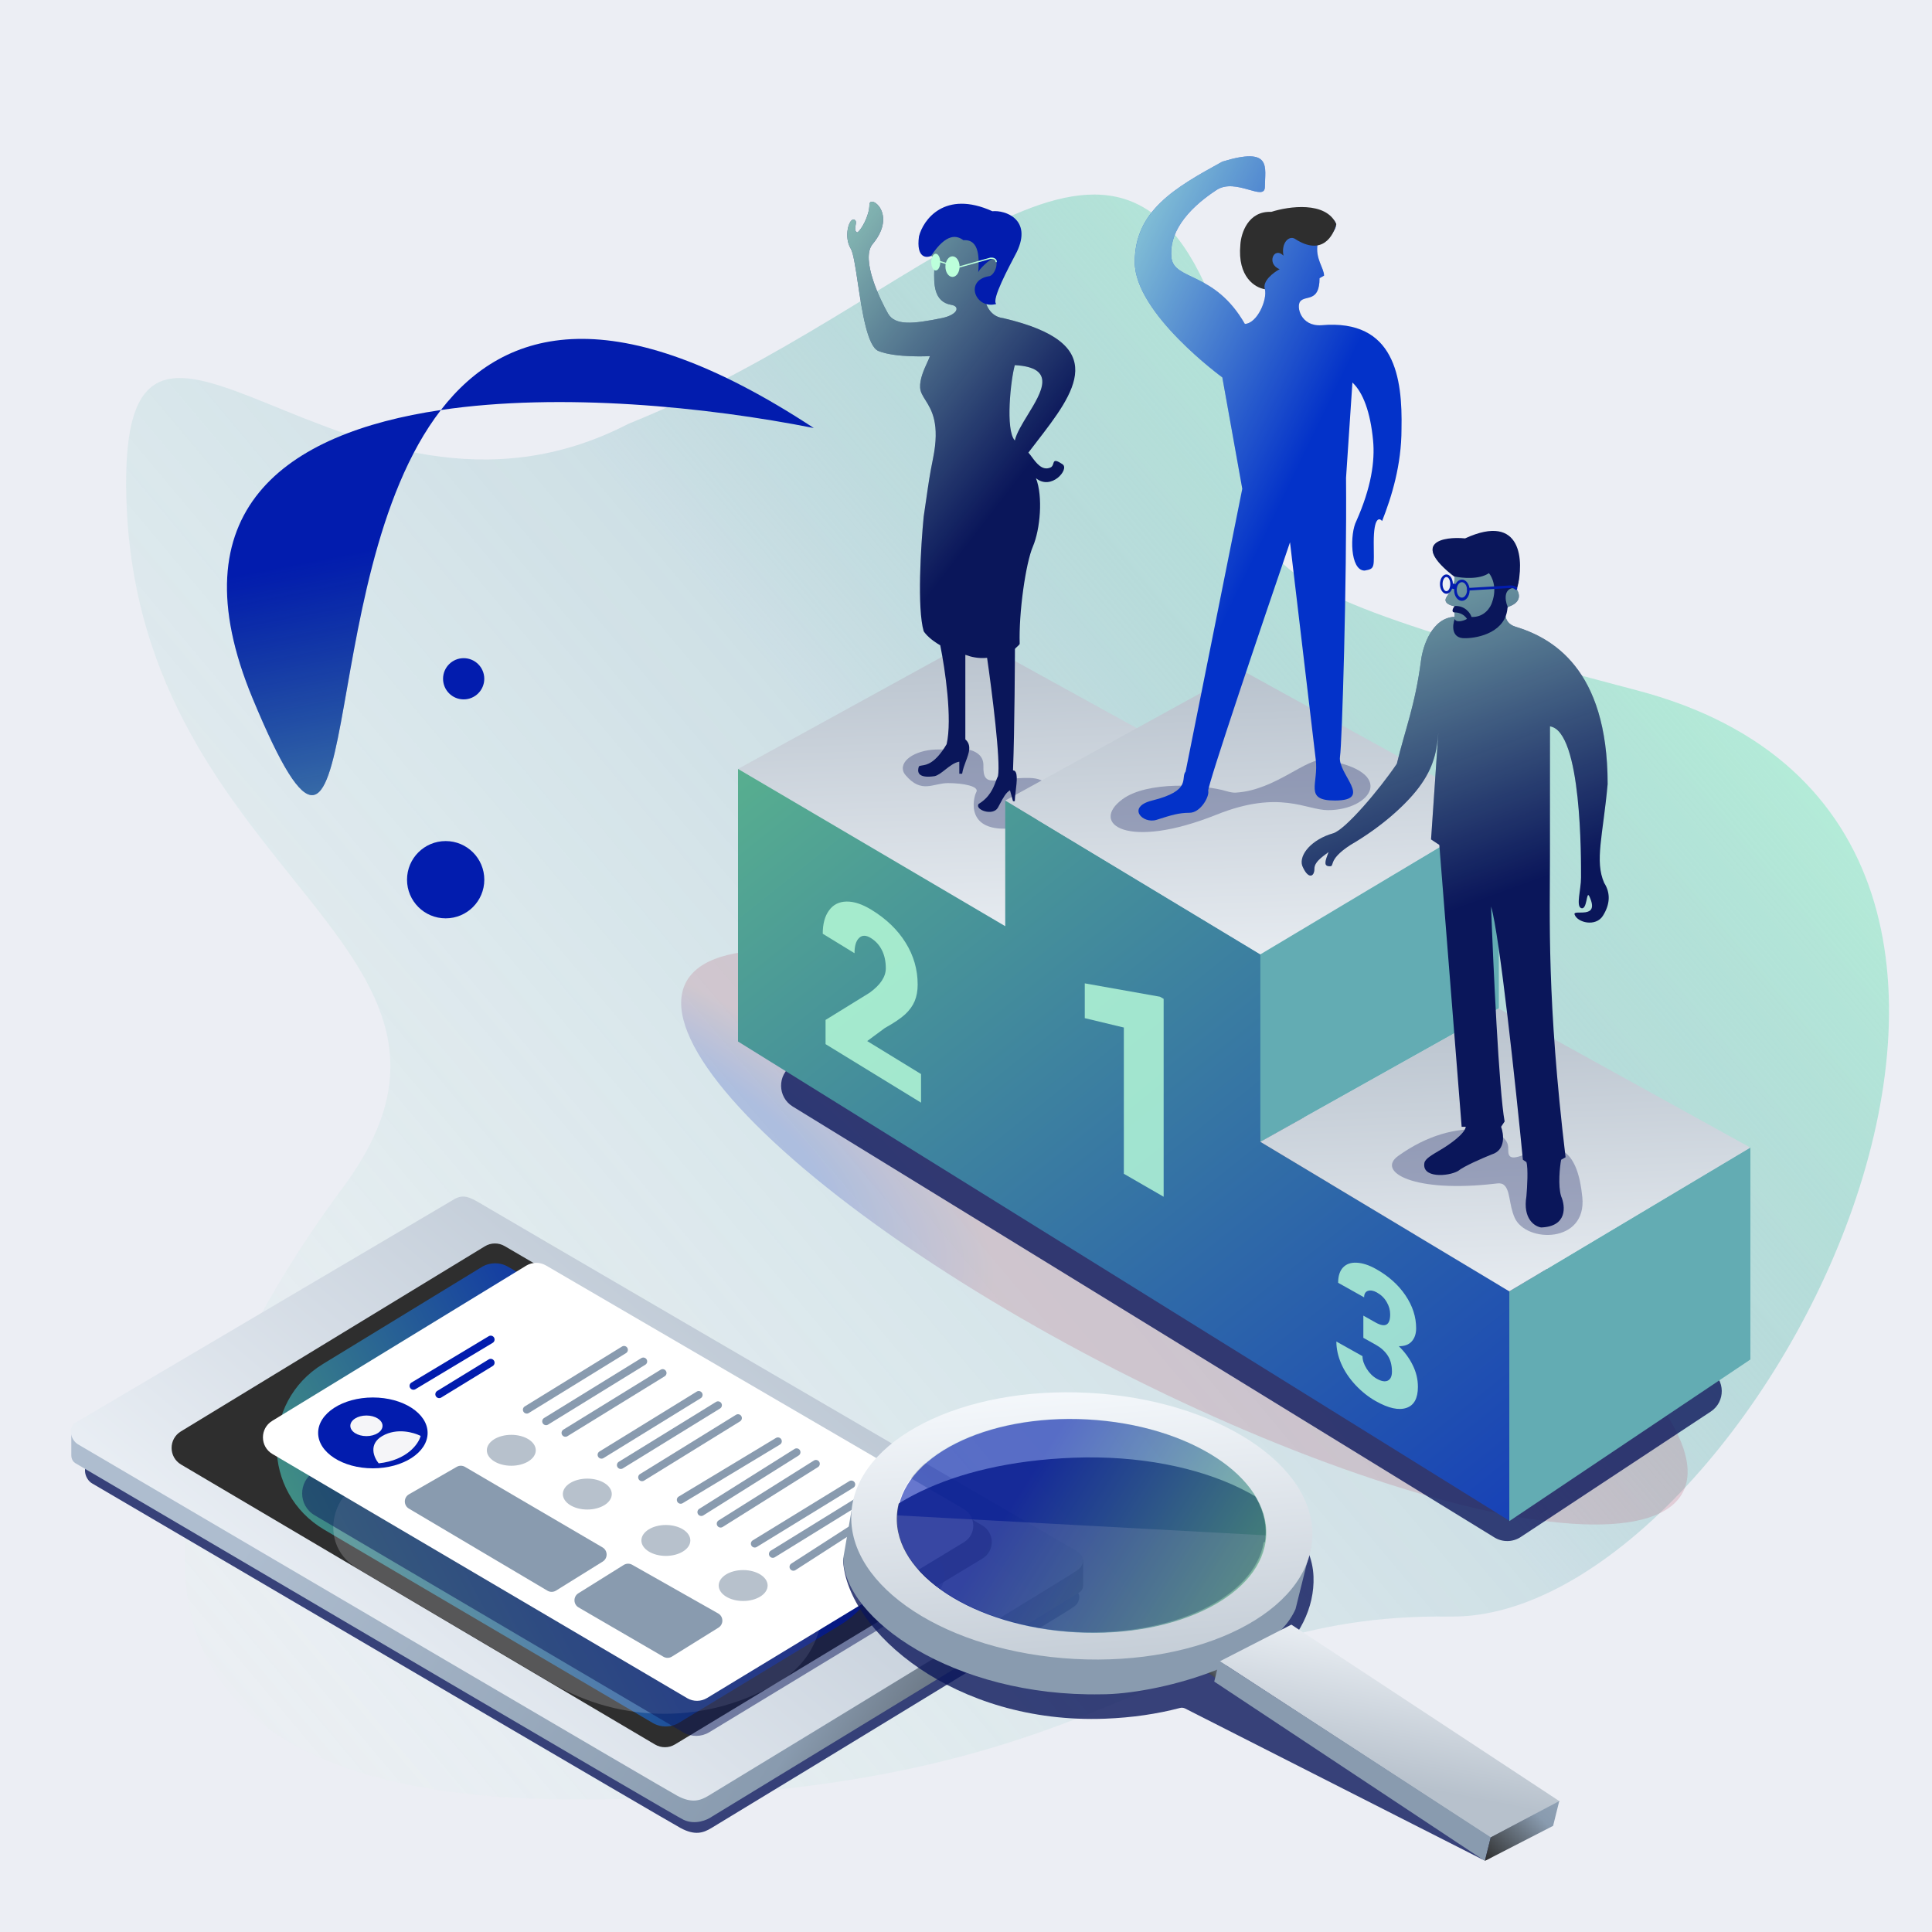
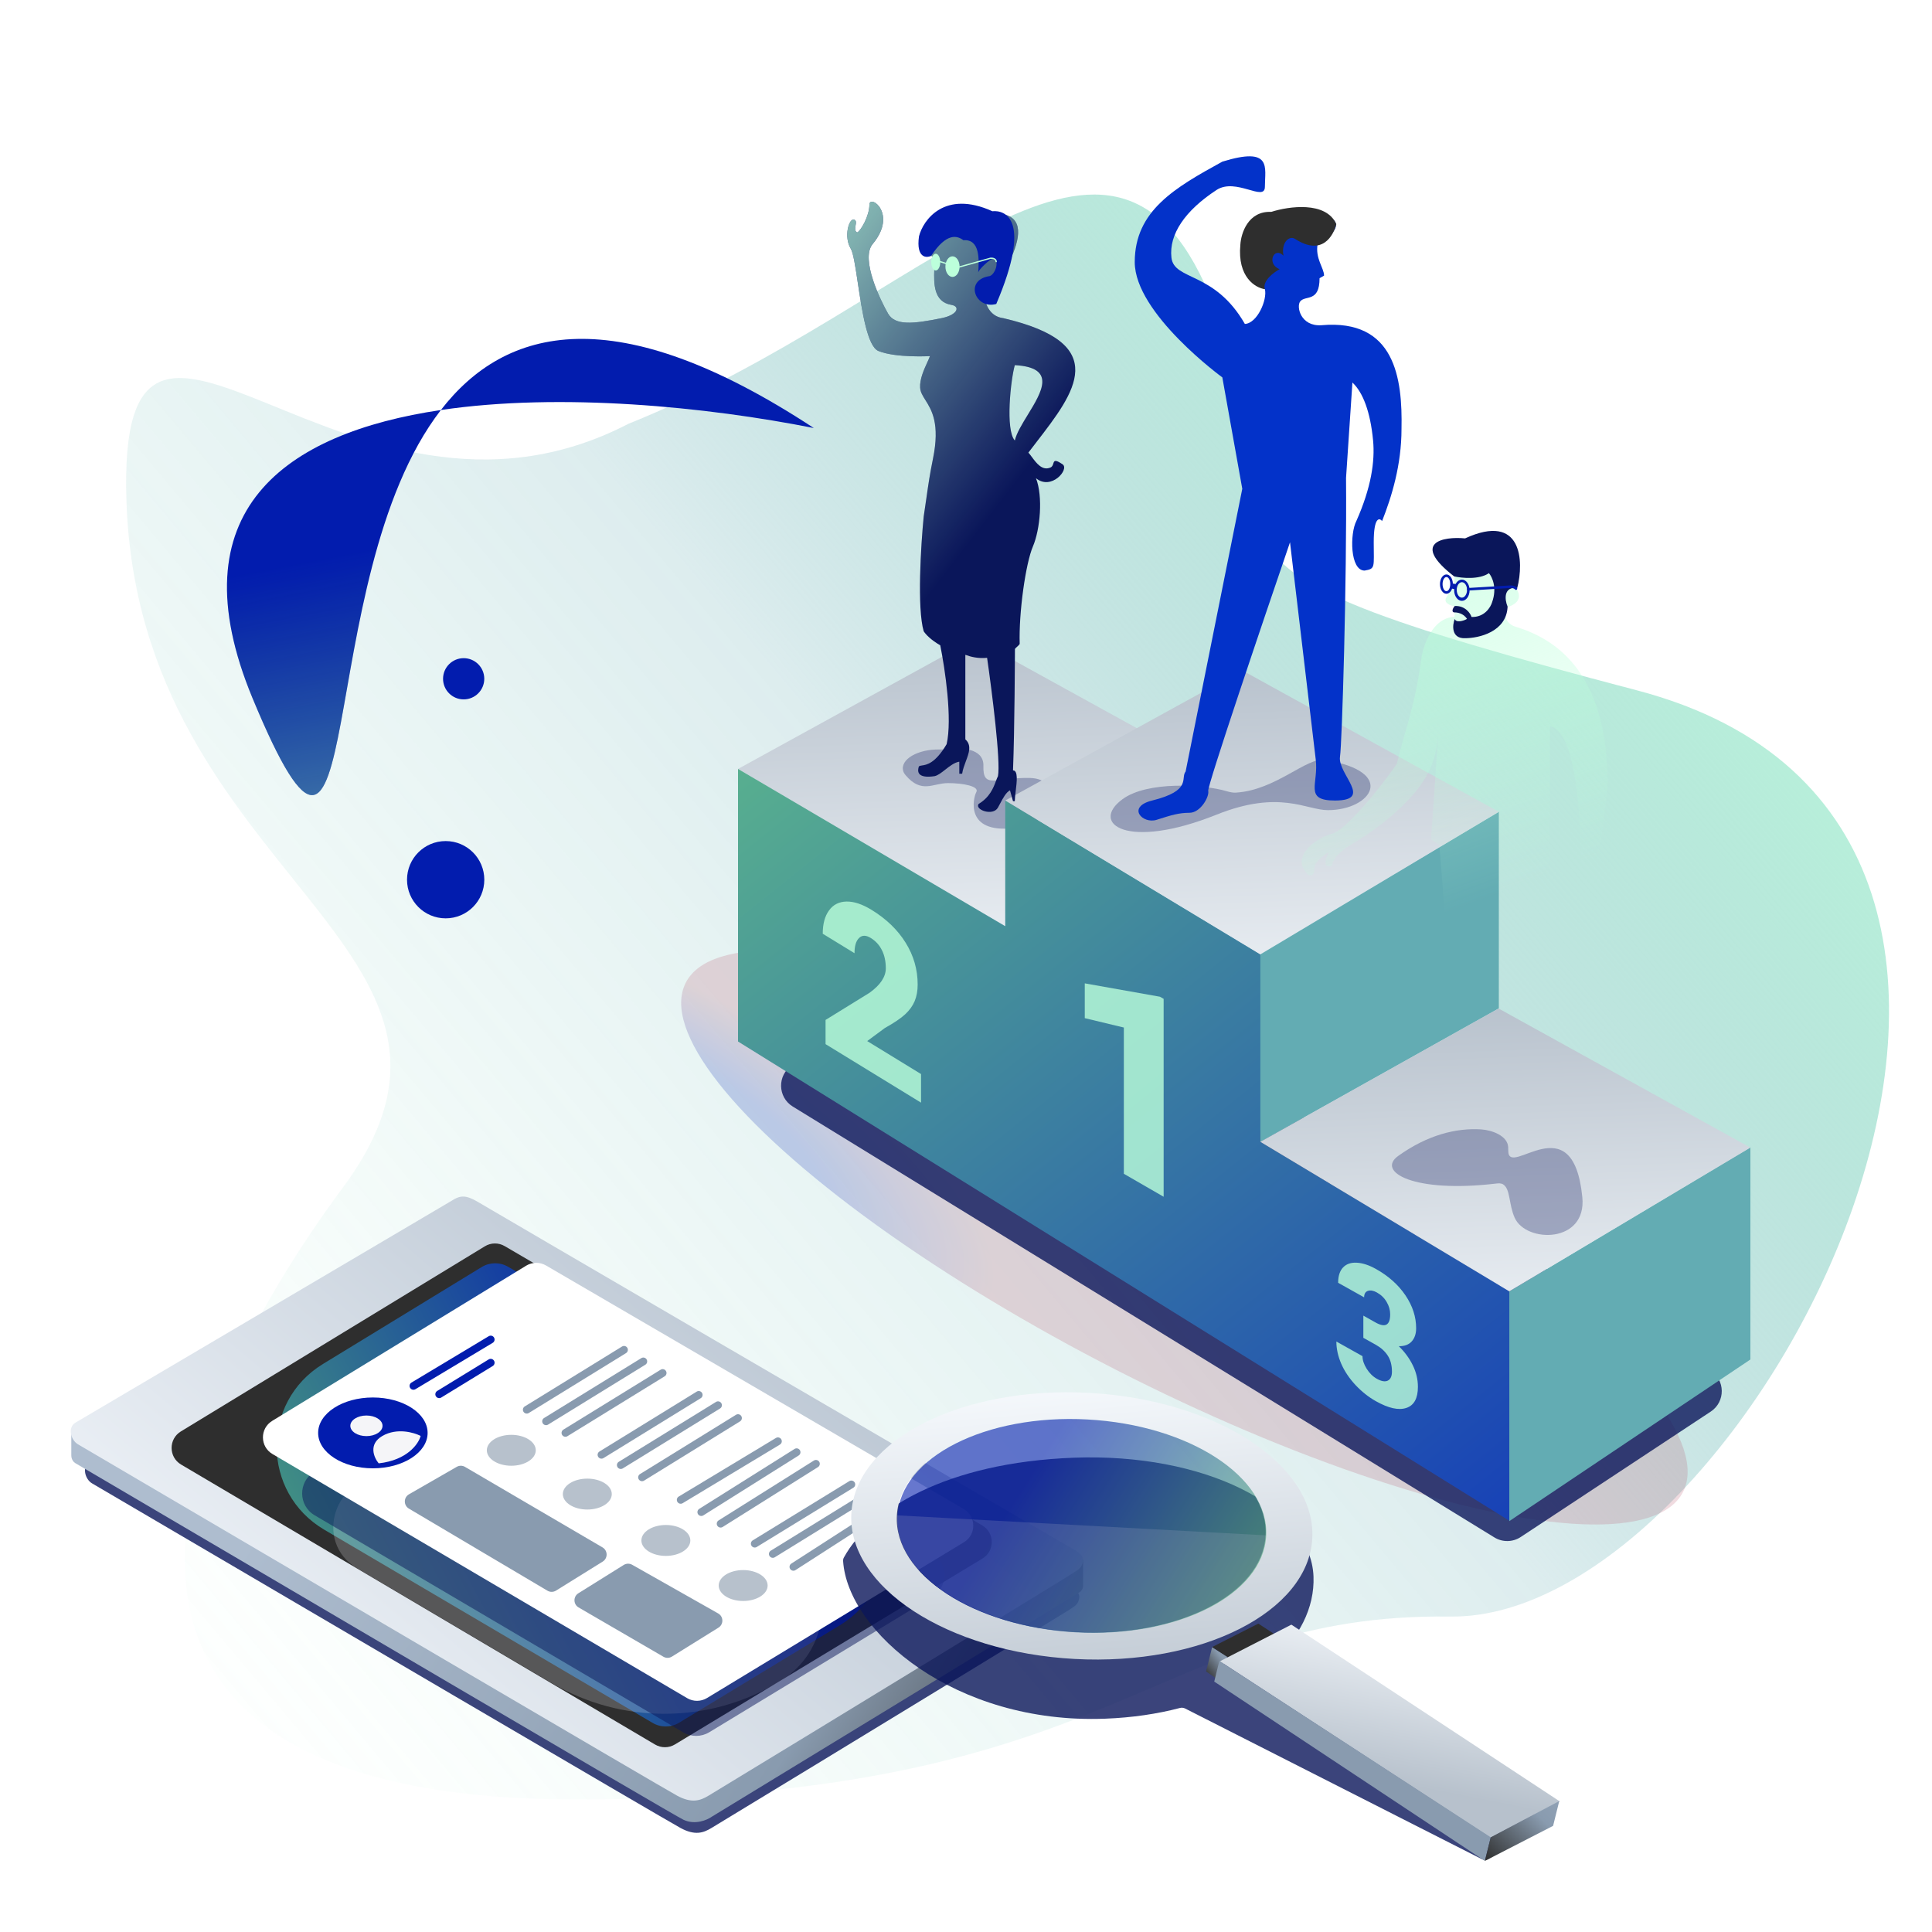
<svg xmlns="http://www.w3.org/2000/svg" width="120" height="120" viewBox="0 0 120 120" fill="none">
  <g clip-path="url(#clip0)">
-     <rect width="120" height="120" fill="#ECEEF4" />
    <path d="M7.853 31.087C7.245 12.271 21.453 35.44 39.04 26.32C57.68 18.84 69.2 2.96 75.4 19C81.6 35.04 69.08 34.32 101.68 42.88C134.28 51.44 108.733 100.647 90.093 100.407C71.453 100.167 69.933 111.767 35.773 111.767C1.613 111.767 10.173 88.767 21.293 73.767C32.413 58.767 8.613 54.607 7.853 31.087Z" fill="url(#paint0_linear)" />
    <g opacity="0.2" filter="url(#filter0_f)">
      <ellipse rx="34.76" ry="9.255" transform="matrix(-0.891 -0.455 -0.455 0.891 73.565 76.854)" fill="url(#paint1_radial)" />
    </g>
    <path opacity="0.8" d="M106.258 87.676L94.454 95.467C93.961 95.792 93.323 95.802 92.82 95.493L49.24 68.729C48.29 68.145 48.27 66.773 49.201 66.161L61.308 58.214C61.804 57.888 62.443 57.88 62.946 58.194L106.224 85.115C107.166 85.701 107.184 87.065 106.258 87.676Z" fill="#0A165A" />
    <path d="M60.541 39.68L45.84 47.76L62.44 57.68L76.492 48.469L60.541 39.68Z" fill="url(#paint2_linear)" />
    <path opacity="0.3" d="M56.106 47.91C55.873 47.161 57.029 46.521 58.364 46.551C58.495 46.554 58.625 46.547 58.754 46.529C59.646 46.403 61.11 46.46 61.081 47.56C61.041 49.04 61.84 48.28 63.961 48.32C66.081 48.36 65.921 51.12 62.92 51.44C59.92 51.76 60.441 49.56 60.641 49.2C60.84 48.84 59.84 48.64 58.88 48.64C57.948 48.64 57.243 49.319 56.25 48.15C56.19 48.078 56.134 47.999 56.106 47.91Z" fill="#0A165A" />
    <path d="M45.84 47.76V64.69L93.76 94.464V80.2L78.28 70.92L78.382 59.318L62.437 49.714V57.527L45.84 47.76Z" fill="url(#paint3_linear)" />
    <path opacity="0.8" d="M84.68 81.716L85.441 82.143C86.044 82.481 86.346 82.311 86.346 81.634C86.346 81.371 86.274 81.117 86.13 80.872C85.987 80.623 85.784 80.425 85.522 80.279C85.308 80.159 85.122 80.126 84.962 80.179C84.806 80.234 84.728 80.368 84.728 80.58L83.114 79.676C83.114 79.256 83.216 78.938 83.42 78.723C83.625 78.508 83.907 78.41 84.268 78.429C84.632 78.447 85.031 78.577 85.465 78.82C86.24 79.254 86.85 79.799 87.294 80.453C87.737 81.108 87.959 81.79 87.959 82.499C87.959 82.843 87.867 83.117 87.681 83.321C87.499 83.522 87.233 83.62 86.882 83.614C87.252 83.975 87.543 84.371 87.753 84.804C87.964 85.233 88.069 85.678 88.069 86.139C88.069 86.852 87.83 87.289 87.351 87.449C86.872 87.609 86.244 87.471 85.465 87.034C85.008 86.779 84.584 86.442 84.191 86.025C83.802 85.606 83.507 85.164 83.305 84.7C83.104 84.233 83.004 83.774 83.004 83.324L84.627 84.233C84.627 84.478 84.713 84.739 84.885 85.014C85.058 85.29 85.27 85.499 85.522 85.64C85.806 85.799 86.033 85.836 86.202 85.752C86.371 85.663 86.456 85.479 86.456 85.197C86.456 84.794 86.368 84.46 86.192 84.193C86.017 83.927 85.774 83.707 85.465 83.533L84.68 83.094V81.716Z" fill="#BCFFDB" />
    <path d="M78.283 59.212V70.931L93.095 62.63V50.423L78.283 59.212Z" fill="#63ACB3" />
    <path d="M93.746 80.209V94.48L108.72 84.441V71.257L93.746 80.209Z" fill="#63ACB3" />
    <path d="M93.079 62.64L78.279 70.92L93.745 80.209L108.719 71.28L93.079 62.64Z" fill="url(#paint4_linear)" />
    <path d="M77.143 41.633L62.44 49.72L78.279 59.28L93.094 50.423L77.143 41.633Z" fill="url(#paint5_linear)" />
    <path opacity="0.8" d="M57.208 68.488L51.277 64.853V63.35L54.009 61.663C54.682 61.178 55.019 60.672 55.019 60.143C55.019 59.715 54.939 59.34 54.779 59.02C54.62 58.699 54.388 58.445 54.085 58.259C53.785 58.075 53.542 58.077 53.355 58.263C53.168 58.444 53.075 58.758 53.075 59.205L51.102 57.996C51.102 57.385 51.232 56.903 51.493 56.548C51.753 56.188 52.115 56.005 52.578 55.997C53.042 55.989 53.559 56.161 54.131 56.511C55.05 57.074 55.756 57.755 56.251 58.554C56.749 59.356 56.998 60.222 56.998 61.151C56.998 61.543 56.935 61.887 56.811 62.184C56.686 62.477 56.492 62.747 56.227 62.995C55.966 63.24 55.544 63.526 54.96 63.852L53.863 64.662L57.208 66.712V68.488Z" fill="#BCFFDB" />
    <path opacity="0.8" d="M72.276 74.333L69.804 72.906V63.822L67.377 63.239V61.078L72.049 61.909L72.276 62.04V74.333Z" fill="#BCFFDB" />
    <path d="M50.547 26.586C43.928 25.271 34.833 24.364 27.384 25.467C19.196 36.052 22.898 60.732 15.688 43.371C10.842 31.702 17.731 26.897 27.384 25.467C31.383 20.297 38.219 18.49 50.547 26.586Z" fill="#021CAE" />
    <path d="M50.547 26.586C43.928 25.271 34.833 24.364 27.384 25.467C19.196 36.052 22.898 60.732 15.688 43.371C10.842 31.702 17.731 26.897 27.384 25.467C31.383 20.297 38.219 18.49 50.547 26.586Z" fill="url(#paint6_linear)" />
    <circle cx="28.799" cy="42.16" r="1.28" fill="#021CAE" />
    <circle cx="27.681" cy="54.64" r="2.4" fill="#021CAE" />
    <path opacity="0.8" d="M67.029 99.286C67.09 98.977 66.872 98.79 66.575 98.603C54.833 91.779 30.865 77.815 30.117 77.367C29.368 76.918 29.04 77.011 28.713 77.18L5.546 90.826C5.078 91.125 5.284 91.88 5.718 92.135C17.528 99.068 41.372 113.054 42.27 113.54C43.169 114.026 43.689 113.843 44.189 113.54C51.288 109.241 65.864 100.342 66.388 100.005C66.809 99.735 66.959 99.635 67.029 99.286Z" fill="#0A165A" />
    <path d="M67.275 98.495V96.875L4.429 88.87V90.395C4.429 90.662 4.587 90.824 4.667 90.872C17.008 98.114 41.727 112.685 42.451 113.028C43.175 113.371 43.928 113.043 44.214 112.837C51.774 108.231 66.932 98.991 67.085 98.876C67.237 98.762 67.275 98.575 67.275 98.495Z" fill="url(#paint7_linear)" />
    <path d="M67.261 96.999C67.323 96.684 67.101 96.494 66.799 96.303C54.845 89.347 30.444 75.11 29.682 74.653C28.92 74.195 28.586 74.29 28.253 74.462L4.667 88.375C4.191 88.68 4.4 89.449 4.843 89.709C16.866 96.777 41.141 111.036 42.056 111.532C42.97 112.027 43.5 111.841 44.009 111.532C51.236 107.148 66.075 98.076 66.609 97.733C67.037 97.457 67.19 97.355 67.261 96.999Z" fill="url(#paint8_linear)" />
    <path d="M40.689 108.357C41.07 108.581 41.542 108.579 41.92 108.351L61.021 96.805C61.8 96.335 61.791 95.202 61.006 94.743L31.347 77.398C30.966 77.175 30.494 77.179 30.117 77.409L11.235 88.908C10.461 89.379 10.468 90.505 11.248 90.966L40.689 108.357Z" fill="#2E2E2E" />
    <g filter="url(#filter1_dd)">
      <path d="M40.537 107.013C41.044 107.311 41.675 107.307 42.178 107.002L52.162 100.95C56.054 98.591 56.005 92.927 52.073 90.635L31.558 78.681C31.05 78.385 30.42 78.392 29.919 78.698L20.057 84.721C16.189 87.083 16.236 92.715 20.141 95.013L40.537 107.013Z" fill="url(#paint9_linear)" />
    </g>
    <path opacity="0.21" d="M48.404 104.456C44.063 107.082 38.63 107.112 34.26 104.534L22.185 97.411C19.403 95.769 20.823 91.495 24.034 91.844L46.147 94.252C51.392 94.823 52.919 101.725 48.404 104.456Z" fill="#F5F5F8" />
    <path opacity="0.5" d="M42.438 107.602C42.938 107.896 43.559 107.892 44.056 107.591L57.895 99.194C58.917 98.573 58.904 97.086 57.871 96.484L34.816 83.035C34.315 82.742 33.694 82.749 33.199 83.051L19.522 91.413C18.506 92.034 18.518 93.513 19.544 94.117L42.438 107.602Z" fill="#0A165A" />
    <path d="M42.682 105.476C43.063 105.7 43.536 105.697 43.913 105.468L59.873 95.789C60.652 95.317 60.642 94.184 59.856 93.726L33.913 78.601C33.532 78.379 33.059 78.383 32.683 78.613L16.906 88.254C16.133 88.726 16.142 89.852 16.923 90.312L42.682 105.476Z" fill="white" />
    <path d="M26.56 89C26.56 90.215 25.038 91.2 23.16 91.2C21.282 91.2 19.76 90.215 19.76 89C19.76 87.785 21.282 86.8 23.16 86.8C25.038 86.8 26.56 87.785 26.56 89Z" fill="#021CAE" />
    <path d="M23.761 89.183C22.859 89.697 23.225 90.536 23.521 90.891C25.299 90.695 25.999 89.675 26.127 89.189C25.714 88.973 24.664 88.669 23.761 89.183Z" fill="#F5F5F8" />
    <path d="M23.76 88.56C23.76 88.913 23.312 89.2 22.76 89.2C22.207 89.2 21.76 88.913 21.76 88.56C21.76 88.206 22.207 87.92 22.76 87.92C23.312 87.92 23.76 88.206 23.76 88.56Z" fill="#F5F5F8" />
    <path fill-rule="evenodd" clip-rule="evenodd" d="M30.685 83.076C30.753 83.19 30.717 83.338 30.603 83.406L25.803 86.286C25.689 86.354 25.542 86.317 25.474 86.203C25.405 86.09 25.442 85.942 25.556 85.874L30.356 82.994C30.47 82.926 30.617 82.963 30.685 83.076Z" fill="#021CAE" />
    <path fill-rule="evenodd" clip-rule="evenodd" d="M30.684 84.515C30.753 84.628 30.718 84.775 30.605 84.845L27.404 86.805C27.291 86.874 27.144 86.838 27.074 86.725C27.005 86.612 27.041 86.465 27.154 86.395L30.354 84.435C30.467 84.366 30.614 84.402 30.684 84.515Z" fill="#021CAE" />
    <path fill-rule="evenodd" clip-rule="evenodd" d="M38.963 83.714C39.032 83.827 38.997 83.975 38.884 84.044L32.844 87.764C32.731 87.834 32.584 87.799 32.514 87.686C32.445 87.573 32.48 87.425 32.593 87.356L38.633 83.636C38.746 83.566 38.893 83.601 38.963 83.714Z" fill="#899BAF" />
    <path fill-rule="evenodd" clip-rule="evenodd" d="M40.162 84.434C40.232 84.547 40.197 84.695 40.084 84.764L34.044 88.484C33.931 88.554 33.783 88.519 33.713 88.406C33.644 88.293 33.679 88.145 33.792 88.076L39.832 84.356C39.945 84.286 40.093 84.321 40.162 84.434Z" fill="#899BAF" />
    <path fill-rule="evenodd" clip-rule="evenodd" d="M41.363 85.154C41.433 85.267 41.398 85.415 41.285 85.484L35.245 89.204C35.132 89.274 34.984 89.239 34.915 89.126C34.845 89.013 34.88 88.865 34.993 88.796L41.033 85.076C41.146 85.006 41.294 85.041 41.363 85.154Z" fill="#899BAF" />
    <path fill-rule="evenodd" clip-rule="evenodd" d="M43.603 86.514C43.673 86.627 43.638 86.775 43.525 86.844L37.485 90.564C37.372 90.634 37.224 90.599 37.155 90.486C37.085 90.373 37.12 90.225 37.233 90.156L43.273 86.436C43.386 86.366 43.534 86.401 43.603 86.514Z" fill="#899BAF" />
    <path fill-rule="evenodd" clip-rule="evenodd" d="M44.803 87.154C44.872 87.267 44.837 87.415 44.724 87.484L38.684 91.204C38.571 91.274 38.424 91.239 38.354 91.126C38.285 91.013 38.32 90.865 38.432 90.796L44.472 87.076C44.585 87.006 44.733 87.041 44.803 87.154Z" fill="#899BAF" />
    <path fill-rule="evenodd" clip-rule="evenodd" d="M46.043 87.954C46.113 88.067 46.078 88.215 45.965 88.284L40.005 91.964C39.892 92.034 39.744 91.999 39.675 91.886C39.605 91.773 39.64 91.625 39.753 91.556L45.713 87.876C45.825 87.806 45.973 87.841 46.043 87.954Z" fill="#899BAF" />
    <path fill-rule="evenodd" clip-rule="evenodd" d="M48.525 89.396C48.593 89.51 48.556 89.657 48.443 89.725L42.403 93.365C42.289 93.434 42.142 93.397 42.074 93.284C42.005 93.17 42.042 93.023 42.155 92.954L48.195 89.314C48.309 89.246 48.456 89.282 48.525 89.396Z" fill="#899BAF" />
    <path fill-rule="evenodd" clip-rule="evenodd" d="M49.682 90.072C49.752 90.184 49.718 90.333 49.606 90.403L43.686 94.123C43.574 94.194 43.426 94.16 43.355 94.048C43.285 93.935 43.319 93.787 43.431 93.717L49.351 89.997C49.463 89.926 49.611 89.96 49.682 90.072Z" fill="#899BAF" />
    <path fill-rule="evenodd" clip-rule="evenodd" d="M50.883 90.792C50.953 90.904 50.919 91.053 50.807 91.123L44.887 94.843C44.775 94.914 44.627 94.88 44.556 94.768C44.486 94.655 44.52 94.507 44.632 94.437L50.552 90.717C50.664 90.646 50.812 90.68 50.883 90.792Z" fill="#899BAF" />
    <path fill-rule="evenodd" clip-rule="evenodd" d="M53.083 92.075C53.153 92.188 53.117 92.335 53.004 92.404L47.004 96.085C46.891 96.154 46.743 96.118 46.674 96.005C46.605 95.892 46.64 95.745 46.753 95.675L52.753 91.995C52.866 91.926 53.014 91.962 53.083 92.075Z" fill="#899BAF" />
    <path fill-rule="evenodd" clip-rule="evenodd" d="M54.164 92.714C54.234 92.827 54.199 92.975 54.086 93.044L48.126 96.724C48.013 96.794 47.865 96.759 47.796 96.646C47.726 96.533 47.761 96.385 47.874 96.316L53.834 92.636C53.947 92.566 54.094 92.601 54.164 92.714Z" fill="#899BAF" />
    <path fill-rule="evenodd" clip-rule="evenodd" d="M55.441 93.35C55.513 93.461 55.48 93.61 55.369 93.682L49.409 97.522C49.298 97.594 49.149 97.561 49.077 97.45C49.006 97.338 49.038 97.19 49.149 97.118L55.109 93.278C55.221 93.206 55.369 93.239 55.441 93.35Z" fill="#899BAF" />
    <path d="M33.278 90.08C33.278 90.61 32.598 91.04 31.758 91.04C30.919 91.04 30.238 90.61 30.238 90.08C30.238 89.55 30.919 89.12 31.758 89.12C32.598 89.12 33.278 89.55 33.278 90.08Z" fill="#B7C1CC" />
    <path d="M42.878 95.68C42.878 96.21 42.197 96.64 41.358 96.64C40.518 96.64 39.838 96.21 39.838 95.68C39.838 95.15 40.518 94.72 41.358 94.72C42.197 94.72 42.878 95.15 42.878 95.68Z" fill="#B7C1CC" />
    <path d="M37.999 92.8C37.999 93.33 37.319 93.76 36.479 93.76C35.639 93.76 34.959 93.33 34.959 92.8C34.959 92.27 35.639 91.84 36.479 91.84C37.319 91.84 37.999 92.27 37.999 92.8Z" fill="#B7C1CC" />
    <path d="M47.679 98.48C47.679 99.01 46.998 99.44 46.159 99.44C45.319 99.44 44.639 99.01 44.639 98.48C44.639 97.95 45.319 97.52 46.159 97.52C46.998 97.52 47.679 97.95 47.679 98.48Z" fill="#B7C1CC" />
    <path d="M28.367 91.109L25.402 92.814C25.061 93.01 25.058 93.501 25.397 93.702L34.003 98.801C34.168 98.899 34.373 98.896 34.536 98.795L37.436 96.992C37.764 96.788 37.758 96.308 37.424 96.112L28.883 91.111C28.724 91.017 28.527 91.017 28.367 91.109Z" fill="#899BAF" />
    <path d="M38.74 97.202L35.923 98.961C35.595 99.166 35.603 99.647 35.937 99.841L41.205 102.902C41.369 102.998 41.573 102.995 41.735 102.894L44.624 101.097C44.956 100.891 44.946 100.406 44.606 100.213L39.266 97.191C39.102 97.098 38.9 97.102 38.74 97.202Z" fill="#899BAF" />
    <path opacity="0.8" fill-rule="evenodd" clip-rule="evenodd" d="M81.584 97.917C81.658 99.859 80.706 101.755 78.921 103.291C78.669 103.508 78.702 103.918 78.996 104.073L95.471 112.764C95.78 112.926 95.797 113.363 95.501 113.548L92.473 115.449C92.338 115.533 92.169 115.541 92.027 115.469L73.612 106.119C73.512 106.068 73.396 106.057 73.288 106.085C71.883 106.454 70.327 106.687 68.638 106.751C59.303 107.108 52.65 101.329 52.367 96.96C52.361 96.881 52.379 96.804 52.418 96.734C54.057 93.769 58.725 90.845 66.689 90.541C74.748 90.233 81.416 93.535 81.584 97.917Z" fill="#0A165A" />
    <path d="M74.912 103.815L75.285 102.312L76.23 102.896L75.609 104.299L74.912 103.815Z" fill="url(#paint10_linear)" />
    <rect width="2.263" height="3.218" transform="matrix(0.838 0.546 -0.892 0.452 78.158 100.846)" fill="#2E2E2E" />
-     <path fill-rule="evenodd" clip-rule="evenodd" d="M55.738 93.408L53.011 93.124L52.376 96.78C52.382 100.517 59.224 105.407 68.412 105.236C71.731 105.243 78.944 103.414 80.468 99.94L81.423 96.091L78.49 95.784C77.923 99.217 72.803 101.68 66.726 101.35C60.402 101.007 55.435 97.77 55.633 94.119C55.646 93.877 55.681 93.64 55.738 93.408Z" fill="#899BAF" />
    <path fill-rule="evenodd" clip-rule="evenodd" d="M66.745 103.041C74.651 103.47 81.26 100.118 81.508 95.554C81.755 90.99 75.547 86.942 67.641 86.514C59.736 86.085 53.126 89.438 52.879 94.002C52.631 98.566 58.84 102.613 66.745 103.041ZM66.799 101.369C73.124 101.712 78.411 99.03 78.609 95.378C78.807 91.727 73.84 88.49 67.516 88.147C61.191 87.804 55.904 90.486 55.706 94.137C55.508 97.788 60.474 101.026 66.799 101.369Z" fill="url(#paint11_linear)" />
    <g opacity="0.6">
      <ellipse cx="67.193" cy="94.778" rx="11.468" ry="6.621" transform="rotate(3.103 67.193 94.778)" fill="url(#paint12_linear)" />
      <path opacity="0.21" d="M66.812 101.353C73.136 101.696 78.424 99.014 78.622 95.363L55.719 94.121C55.521 97.773 60.487 101.01 66.812 101.353Z" fill="#F5F5F8" />
    </g>
    <path d="M80.209 100.91L96.881 111.889L92.577 114.147L75.77 103.185L80.209 100.91Z" fill="url(#paint13_linear)" />
    <path d="M75.418 104.446L75.736 103.163L92.592 114.119L92.228 115.585L75.418 104.446Z" fill="#899BAF" />
    <path d="M92.228 115.585L92.592 114.119L96.848 111.867L96.466 113.407L92.228 115.585Z" fill="url(#paint14_linear)" />
    <path opacity="0.3" d="M69.72 49.64C71.258 48.51 74.722 48.705 76.209 49.148C76.391 49.202 76.578 49.243 76.767 49.231C79.245 49.079 81.16 47.02 82.28 47.2C86.84 47.933 85.168 50.32 82.48 50.32C81.136 50.32 79.486 49.027 75.561 50.6C69.982 52.836 67.669 51.148 69.72 49.64Z" fill="#0A165A" />
    <path fill-rule="evenodd" clip-rule="evenodd" d="M57.782 15.9C56.545 16.087 57 11.48 61.797 13.259C65.36 13.259 61.195 18.637 61.195 18.637C61.195 18.637 61.345 19.65 62.32 19.762C69.097 21.343 66.766 24.364 64.379 27.456L64.379 27.457C64.217 27.667 64.055 27.877 63.895 28.087L63.875 28.114C63.942 28.184 64.015 28.282 64.094 28.39C64.373 28.766 64.736 29.256 65.24 29.04C65.36 28.992 65.394 28.886 65.423 28.793C65.475 28.628 65.513 28.507 66 28.84C66.44 29.141 65.3 30.488 64.346 29.702C64.792 30.843 64.607 32.888 64.157 33.938C63.707 34.987 63.272 38.047 63.335 39.997C63.296 40.061 63.223 40.127 63.159 40.184C63.095 40.242 63.04 40.29 63.04 40.32C63.04 40.53 63.02 45.338 62.92 47.85C63.244 47.85 63.159 48.549 63.086 49.151C63.057 49.385 63.031 49.605 63.031 49.763H62.92L62.732 49.088C62.49 49.209 62.297 49.574 62.115 49.918L62.114 49.919C62.071 50.001 62.028 50.083 61.985 50.16C61.671 50.718 60.52 50.288 60.785 49.934C61.486 49.508 61.702 48.932 61.858 48.516C61.902 48.399 61.941 48.294 61.985 48.209C62.165 47.309 61.61 42.934 61.31 40.859C60.745 40.913 60.297 40.797 59.959 40.672V45.922C60.364 46.286 60.187 46.758 59.992 47.279C59.898 47.53 59.799 47.793 59.76 48.059H59.584V47.309C59.279 47.358 58.986 47.589 58.709 47.806C58.475 47.99 58.253 48.165 58.047 48.209C56.92 48.375 56.984 47.872 57.072 47.609C57.108 47.568 57.173 47.558 57.264 47.545C57.548 47.504 58.086 47.426 58.797 46.222C59.157 44.662 58.7 41.555 58.4 40.08C57.84 39.76 57.51 39.422 57.372 39.209C56.952 37.769 57.197 33.859 57.372 32.084C57.441 31.63 57.495 31.251 57.544 30.908L57.544 30.908C57.664 30.072 57.752 29.452 57.951 28.48C58.394 26.311 57.863 25.464 57.479 24.851C57.309 24.58 57.167 24.354 57.151 24.08C57.118 23.547 57.395 22.944 57.595 22.507C57.665 22.354 57.725 22.222 57.76 22.12C57.76 22.12 55.64 22.24 54.56 21.8C53.873 21.52 53.542 19.314 53.279 17.56C53.129 16.557 53 15.702 52.84 15.44C52.4 14.72 52.72 13.56 53.04 13.64C53.199 13.68 53.171 13.837 53.141 14.005C53.111 14.176 53.079 14.359 53.24 14.44C53.474 14.328 54 13.402 54 12.72C54 12.037 55.784 13.259 54.2 15.16C53.422 16.095 54.72 18.722 55.16 19.48C55.6 20.238 56.72 20.12 58.48 19.762C59.499 19.555 59.65 19.029 59.095 18.937C57.975 18.752 58.006 17.599 58.029 16.767C58.042 16.251 58.053 15.859 57.782 15.9ZM63.032 27.36C62.432 26.7 62.782 23.555 63.032 22.68C65.638 22.823 64.713 24.333 63.834 25.768C63.483 26.341 63.139 26.903 63.032 27.36Z" fill="#0A165A" />
    <path fill-rule="evenodd" clip-rule="evenodd" d="M57.782 15.9C56.545 16.087 57 11.48 61.797 13.259C65.36 13.259 61.195 18.637 61.195 18.637C61.195 18.637 61.345 19.65 62.32 19.762C69.097 21.343 66.766 24.364 64.379 27.456L64.379 27.457C64.217 27.667 64.055 27.877 63.895 28.087L63.875 28.114C63.942 28.184 64.015 28.282 64.094 28.39C64.373 28.766 64.736 29.256 65.24 29.04C65.36 28.992 65.394 28.886 65.423 28.793C65.475 28.628 65.513 28.507 66 28.84C66.44 29.141 65.3 30.488 64.346 29.702C64.792 30.843 64.607 32.888 64.157 33.938C63.707 34.987 63.272 38.047 63.335 39.997C63.296 40.061 63.223 40.127 63.159 40.184C63.095 40.242 63.04 40.29 63.04 40.32C63.04 40.53 63.02 45.338 62.92 47.85C63.244 47.85 63.159 48.549 63.086 49.151C63.057 49.385 63.031 49.605 63.031 49.763H62.92L62.732 49.088C62.49 49.209 62.297 49.574 62.115 49.918L62.114 49.919C62.071 50.001 62.028 50.083 61.985 50.16C61.671 50.718 60.52 50.288 60.785 49.934C61.486 49.508 61.702 48.932 61.858 48.516C61.902 48.399 61.941 48.294 61.985 48.209C62.165 47.309 61.61 42.934 61.31 40.859C60.745 40.913 60.297 40.797 59.959 40.672V45.922C60.364 46.286 60.187 46.758 59.992 47.279C59.898 47.53 59.799 47.793 59.76 48.059H59.584V47.309C59.279 47.358 58.986 47.589 58.709 47.806C58.475 47.99 58.253 48.165 58.047 48.209C56.92 48.375 56.984 47.872 57.072 47.609C57.108 47.568 57.173 47.558 57.264 47.545C57.548 47.504 58.086 47.426 58.797 46.222C59.157 44.662 58.7 41.555 58.4 40.08C57.84 39.76 57.51 39.422 57.372 39.209C56.952 37.769 57.197 33.859 57.372 32.084C57.441 31.63 57.495 31.251 57.544 30.908L57.544 30.908C57.664 30.072 57.752 29.452 57.951 28.48C58.394 26.311 57.863 25.464 57.479 24.851C57.309 24.58 57.167 24.354 57.151 24.08C57.118 23.547 57.395 22.944 57.595 22.507C57.665 22.354 57.725 22.222 57.76 22.12C57.76 22.12 55.64 22.24 54.56 21.8C53.873 21.52 53.542 19.314 53.279 17.56C53.129 16.557 53 15.702 52.84 15.44C52.4 14.72 52.72 13.56 53.04 13.64C53.199 13.68 53.171 13.837 53.141 14.005C53.111 14.176 53.079 14.359 53.24 14.44C53.474 14.328 54 13.402 54 12.72C54 12.037 55.784 13.259 54.2 15.16C53.422 16.095 54.72 18.722 55.16 19.48C55.6 20.238 56.72 20.12 58.48 19.762C59.499 19.555 59.65 19.029 59.095 18.937C57.975 18.752 58.006 17.599 58.029 16.767C58.042 16.251 58.053 15.859 57.782 15.9ZM63.032 27.36C62.432 26.7 62.782 23.555 63.032 22.68C65.638 22.823 64.713 24.333 63.834 25.768C63.483 26.341 63.139 26.903 63.032 27.36Z" fill="url(#paint15_linear)" />
-     <path d="M57.84 15.88C58.8 14.44 59.44 14.627 59.84 14.92C60.88 14.84 60.814 16.133 60.76 16.92C60.824 16.696 61.494 16.093 61.64 16.08C62.16 16.08 61.8 17.16 61.4 17.16C59.88 17.44 60.6 19.24 61.88 18.88C61.56 18.624 62.667 16.587 63.16 15.64C64.12 13.624 62.44 13.04 61.64 13.12C58.664 11.776 57.334 13.667 57.08 14.68C56.888 16.056 57.574 16.04 57.84 15.88Z" fill="#021CAE" />
+     <path d="M57.84 15.88C58.8 14.44 59.44 14.627 59.84 14.92C60.88 14.84 60.814 16.133 60.76 16.92C60.824 16.696 61.494 16.093 61.64 16.08C62.16 16.08 61.8 17.16 61.4 17.16C59.88 17.44 60.6 19.24 61.88 18.88C64.12 13.624 62.44 13.04 61.64 13.12C58.664 11.776 57.334 13.667 57.08 14.68C56.888 16.056 57.574 16.04 57.84 15.88Z" fill="#021CAE" />
    <ellipse cx="58.12" cy="16.28" rx="0.28" ry="0.52" fill="#BCFFDB" />
    <ellipse cx="59.161" cy="16.56" rx="0.44" ry="0.64" fill="#BCFFDB" />
    <path d="M58.359 16.24L59.519 16.6L61.519 16.04C61.639 16.027 61.879 16.056 61.879 16.28" stroke="#BCFFDB" stroke-width="0.08" />
    <path opacity="0.3" d="M86.841 71.8C88.674 70.485 90.46 70.053 91.987 70.148C92.681 70.192 93.641 70.552 93.675 71.246C93.679 71.318 93.681 71.396 93.681 71.48C93.681 73.228 97.701 68.48 98.281 74.36C98.565 77.24 94.791 77.217 94.081 75.64C93.705 74.806 93.822 73.856 93.363 73.564C93.236 73.483 93.074 73.496 92.925 73.513C87.811 74.121 85.475 72.78 86.841 71.8Z" fill="#0A165A" />
-     <path d="M90.347 35.825C89.189 34.971 87.7 33.323 91.006 33.557C91.993 32.996 94.026 32.416 94.26 34.581C94.357 35.142 94.465 36.308 94.114 36.483C94.345 36.739 94.603 37.332 93.784 37.654C93.44 37.69 93.273 38.664 94.114 38.92C96.356 39.603 99.854 41.48 99.854 48.699C99.56 51.92 99.04 53.48 99.64 54.84C100.05 55.484 100 56.179 99.56 56.88C99.12 57.581 97.98 57.314 97.8 56.8C97.674 56.44 99.414 57.168 98.72 55.68C98.521 55.254 98.6 56.569 98.2 56.4C97.88 56.265 98.2 55.24 98.2 54.52C98.2 53.413 98.26 45.407 96.271 45.115V53.161C96.271 57.002 96.07 62.078 97.24 71.88L96.965 72.034C96.88 72.473 96.761 73.658 96.965 74.302C97.234 74.923 97.36 76.181 95.722 76.24C95.32 76.179 94.574 75.706 94.808 74.302C94.857 73.753 94.925 72.561 94.808 72.18L94.589 72.034C94.15 67.523 93.141 58.062 92.614 56.307C92.748 59.964 93.104 67.755 93.455 69.657L93.236 69.986C93.407 70.449 93.528 71.441 92.651 71.705C92.103 71.924 90.918 72.436 90.567 72.729C89.96 73.08 88.24 73.2 88.483 72.18C88.592 71.949 88.823 71.8 89.543 71.376C90.018 71.095 90.984 70.425 91.042 69.986H90.786L89.4 52.48L88.885 52.137L89.339 45.494C89.248 46.633 89.056 47.678 88.12 48.92C87.308 49.997 85.793 51.369 83.88 52.48C82.336 53.48 82.996 53.86 82.52 53.8C82.204 53.761 82.325 53.441 82.513 52.94L82.52 52.92C82.04 53.28 81.64 53.56 81.64 53.96C81.64 54.48 81.24 54.64 80.88 53.76C80.68 53.08 81.48 52.137 82.8 51.76C83.554 51.545 85.68 49.04 86.76 47.44C87.28 45.28 87.89 43.845 88.263 41.019C88.373 40.141 88.943 38.37 90.347 38.312V38.019C90.274 38.019 90.172 37.954 90.347 37.69V37.654C90.091 37.617 89.631 37.456 89.835 37.105C90.091 36.666 90.347 36.52 90.347 35.825Z" fill="#0A165A" />
    <path d="M90.347 35.825C89.189 34.971 87.7 33.323 91.006 33.557C91.993 32.996 94.026 32.416 94.26 34.581C94.357 35.142 94.465 36.308 94.114 36.483C94.345 36.739 94.603 37.332 93.784 37.654C93.44 37.69 93.273 38.664 94.114 38.92C96.356 39.603 99.854 41.48 99.854 48.699C99.56 51.92 99.04 53.48 99.64 54.84C100.05 55.484 100 56.179 99.56 56.88C99.12 57.581 97.98 57.314 97.8 56.8C97.674 56.44 99.414 57.168 98.72 55.68C98.521 55.254 98.6 56.569 98.2 56.4C97.88 56.265 98.2 55.24 98.2 54.52C98.2 53.413 98.26 45.407 96.271 45.115V53.161C96.271 57.002 96.07 62.078 97.24 71.88L96.965 72.034C96.88 72.473 96.761 73.658 96.965 74.302C97.234 74.923 97.36 76.181 95.722 76.24C95.32 76.179 94.574 75.706 94.808 74.302C94.857 73.753 94.925 72.561 94.808 72.18L94.589 72.034C94.15 67.523 93.141 58.062 92.614 56.307C92.748 59.964 93.104 67.755 93.455 69.657L93.236 69.986C93.407 70.449 93.528 71.441 92.651 71.705C92.103 71.924 90.918 72.436 90.567 72.729C89.96 73.08 88.24 73.2 88.483 72.18C88.592 71.949 88.823 71.8 89.543 71.376C90.018 71.095 90.984 70.425 91.042 69.986H90.786L89.4 52.48L88.885 52.137L89.339 45.494C89.248 46.633 89.056 47.678 88.12 48.92C87.308 49.997 85.793 51.369 83.88 52.48C82.336 53.48 82.996 53.86 82.52 53.8C82.204 53.761 82.325 53.441 82.513 52.94L82.52 52.92C82.04 53.28 81.64 53.56 81.64 53.96C81.64 54.48 81.24 54.64 80.88 53.76C80.68 53.08 81.48 52.137 82.8 51.76C83.554 51.545 85.68 49.04 86.76 47.44C87.28 45.28 87.89 43.845 88.263 41.019C88.373 40.141 88.943 38.37 90.347 38.312V38.019C90.274 38.019 90.172 37.954 90.347 37.69V37.654C90.091 37.617 89.631 37.456 89.835 37.105C90.091 36.666 90.347 36.52 90.347 35.825Z" fill="url(#paint16_linear)" />
    <path d="M92.479 35.6C91.871 36.016 90.786 35.907 90.319 35.8C87.599 33.688 89.639 33.307 90.999 33.44C94.551 31.808 94.666 34.867 94.239 36.52C93.375 36.424 93.453 37.24 93.639 37.68C93.575 39.248 91.853 39.64 90.999 39.64C90.135 39.672 90.199 38.827 90.359 38.44C90.423 38.696 90.906 38.573 91.119 38.44C90.895 38.088 90.493 38.027 90.319 38.04C90.127 38.008 90.253 37.747 90.359 37.64C90.999 37.608 91.333 38.093 91.399 38.32C92.199 38.352 92.586 37.72 92.679 37.4C92.999 36.504 92.679 35.827 92.479 35.6Z" fill="#0A165A" />
    <path fill-rule="evenodd" clip-rule="evenodd" d="M89.84 36.88C90.06 36.88 90.24 36.611 90.24 36.28C90.24 35.949 90.06 35.68 89.84 35.68C89.618 35.68 89.439 35.949 89.439 36.28C89.439 36.611 89.618 36.88 89.84 36.88ZM89.84 36.72C89.972 36.72 90.079 36.523 90.079 36.28C90.079 36.037 89.972 35.84 89.84 35.84C89.707 35.84 89.6 36.037 89.6 36.28C89.6 36.523 89.707 36.72 89.84 36.72Z" fill="#021CAE" />
    <path fill-rule="evenodd" clip-rule="evenodd" d="M90.8 37.32C91.065 37.32 91.28 37.025 91.28 36.66C91.28 36.295 91.065 36 90.8 36C90.535 36 90.32 36.295 90.32 36.66C90.32 37.025 90.535 37.32 90.8 37.32ZM90.8 37.12C90.977 37.12 91.12 36.905 91.12 36.64C91.12 36.375 90.977 36.16 90.8 36.16C90.624 36.16 90.48 36.375 90.48 36.64C90.48 36.905 90.624 37.12 90.8 37.12Z" fill="#021CAE" />
    <path fill-rule="evenodd" clip-rule="evenodd" d="M90.368 36.597L90.168 36.557L90.231 36.243L90.431 36.283L90.368 36.597Z" fill="#021CAE" />
    <path fill-rule="evenodd" clip-rule="evenodd" d="M93.837 36.36H93.839C93.885 36.36 93.957 36.367 94.027 36.387C94.095 36.407 94.178 36.444 94.226 36.516C94.25 36.552 94.24 36.602 94.204 36.627C94.167 36.651 94.117 36.641 94.093 36.604C94.076 36.58 94.039 36.557 93.983 36.541C93.93 36.526 93.875 36.52 93.841 36.52L91.204 36.68C91.16 36.682 91.122 36.649 91.119 36.605C91.117 36.561 91.15 36.523 91.194 36.52L93.837 36.36Z" fill="#021CAE" />
    <path d="M70.481 16.28C70.481 13.082 72.987 11.653 75.921 10.04C79.04 9.08 78.565 10.399 78.565 11.6C78.565 12.569 76.764 11.012 75.561 11.8C73.6 13.082 72.6 14.557 72.76 16C72.921 17.442 75.441 16.84 77.32 20.12C78.088 20.088 78.725 18.616 78.565 17.962L78.04 17.652C76.841 17 75.925 12.803 80.485 13.082C84.133 13.306 83.032 14.478 81.845 15.132C81.67 16.052 82.24 16.64 82.24 17.12L81.96 17.28C81.96 18.8 81.081 18.32 80.76 18.72C80.504 19.04 80.785 20.289 82.081 20.2C86.641 19.8 87.116 23.489 87.05 26.64C87.05 28.88 86.441 30.849 85.845 32.362C85.672 32.149 85.325 32.114 85.325 33.682C85.325 35.251 85.441 35.32 84.76 35.44C83.836 35.44 83.845 33.123 84.245 32.362C85.171 30.282 85.407 28.641 85.285 27.36C85.117 25.588 84.658 24.371 84.001 23.76L83.605 29.683C83.658 36.163 83.358 46.139 83.23 47.002C83.07 48.083 85.35 49.722 82.91 49.722C80.958 49.722 81.921 48.68 81.721 47.16L80.125 33.682C78.405 38.709 74.981 48.834 75.045 49.123C75.125 49.483 74.565 50.483 73.885 50.483C73.215 50.483 72.735 50.635 71.879 50.908L71.841 50.92C70.96 51.2 69.96 50.12 71.561 49.722C74.06 49.102 73.307 48.333 73.641 47.92L77.16 30.36L75.921 23.44C75.921 23.44 70.481 19.477 70.481 16.28Z" fill="#0332C9" />
-     <path d="M70.481 16.28C70.481 13.082 72.987 11.653 75.921 10.04C79.04 9.08 78.565 10.399 78.565 11.6C78.565 12.569 76.764 11.012 75.561 11.8C73.6 13.082 72.6 14.557 72.76 16C72.921 17.442 75.441 16.84 77.32 20.12C78.088 20.088 78.725 18.616 78.565 17.962L78.04 17.652C76.841 17 75.925 12.803 80.485 13.082C84.133 13.306 83.032 14.478 81.845 15.132C81.67 16.052 82.24 16.64 82.24 17.12L81.96 17.28C81.96 18.8 81.081 18.32 80.76 18.72C80.504 19.04 80.785 20.289 82.081 20.2C86.641 19.8 87.116 23.489 87.05 26.64C87.05 28.88 86.441 30.849 85.845 32.362C85.672 32.149 85.325 32.114 85.325 33.682C85.325 35.251 85.441 35.32 84.76 35.44C83.836 35.44 83.845 33.123 84.245 32.362C85.171 30.282 85.407 28.641 85.285 27.36C85.117 25.588 84.658 24.371 84.001 23.76L83.605 29.683C83.658 36.163 83.358 46.139 83.23 47.002C83.07 48.083 85.35 49.722 82.91 49.722C80.958 49.722 81.921 48.68 81.721 47.16L80.125 33.682C78.405 38.709 74.981 48.834 75.045 49.123C75.125 49.483 74.565 50.483 73.885 50.483C73.215 50.483 72.735 50.635 71.879 50.908L71.841 50.92C70.96 51.2 69.96 50.12 71.561 49.722C74.06 49.102 73.307 48.333 73.641 47.92L77.16 30.36L75.921 23.44C75.921 23.44 70.481 19.477 70.481 16.28Z" fill="url(#paint17_linear)" />
    <path d="M79.481 16.72C78.641 16.4 79.121 15.28 79.721 15.88C79.561 15.08 80.07 14.6 80.441 14.84C82.137 15.937 82.828 14.617 83.001 13.92C82.361 12.48 80.041 12.813 78.961 13.16C77.521 13.096 77.081 14.493 77.041 15.2C76.849 17.216 77.975 17.88 78.561 17.96C78.401 17.448 79.108 16.92 79.481 16.72Z" fill="#2E2E2E" />
  </g>
  <defs>
    <filter id="filter0_f" x="29.608" y="46.307" width="87.912" height="61.093" filterUnits="userSpaceOnUse" color-interpolation-filters="sRGB">
      <feGaussianBlur stdDeviation="6.356" />
    </filter>
    <filter id="filter1_dd" x="10.877" y="72.472" width="50.482" height="41.384" filterUnits="userSpaceOnUse" color-interpolation-filters="sRGB">
      <feGaussianBlur stdDeviation="1.971" />
      <feGaussianBlur stdDeviation="3.154" />
    </filter>
    <linearGradient id="paint0_linear" x1="103.86" y1="15.76" x2="-0.122" y2="103.293" gradientUnits="userSpaceOnUse">
      <stop stop-color="#BCFFDB" />
      <stop offset="0.437" stop-color="#63ACB3" stop-opacity="0.22" />
      <stop offset="1" stop-color="#BCFFDB" stop-opacity="0" />
    </linearGradient>
    <radialGradient id="paint1_radial" cx="0" cy="0" r="1" gradientUnits="userSpaceOnUse" gradientTransform="translate(34.76 9.255) rotate(90) scale(9.255 25.725)">
      <stop offset="0.557" stop-color="#021CAE" />
      <stop offset="1" stop-color="#B24C63" />
    </radialGradient>
    <linearGradient id="paint2_linear" x1="61.175" y1="65.329" x2="60.169" y2="39.027" gradientUnits="userSpaceOnUse">
      <stop stop-color="#F9FCFF" />
      <stop offset="1" stop-color="#B7C1CC" />
    </linearGradient>
    <linearGradient id="paint3_linear" x1="105.4" y1="109.8" x2="37.956" y2="25.544" gradientUnits="userSpaceOnUse">
      <stop stop-color="#0522C2" />
      <stop offset="1" stop-color="#6DD382" />
    </linearGradient>
    <linearGradient id="paint4_linear" x1="93.508" y1="87.674" x2="92.543" y2="62.002" gradientUnits="userSpaceOnUse">
      <stop stop-color="#F9FCFF" />
      <stop offset="1" stop-color="#B7C1CC" />
    </linearGradient>
    <linearGradient id="paint5_linear" x1="77.776" y1="66.778" x2="76.808" y2="40.992" gradientUnits="userSpaceOnUse">
      <stop stop-color="#F9FCFF" />
      <stop offset="1" stop-color="#B7C1CC" />
    </linearGradient>
    <linearGradient id="paint6_linear" x1="31.994" y1="68.233" x2="25.337" y2="33.643" gradientUnits="userSpaceOnUse">
      <stop stop-color="#BCFFDB" />
      <stop offset="1" stop-color="#5CC171" stop-opacity="0" />
    </linearGradient>
    <linearGradient id="paint7_linear" x1="0.497" y1="106.513" x2="51.264" y2="138.544" gradientUnits="userSpaceOnUse">
      <stop offset="0.113" stop-color="#AEBDCF" />
      <stop offset="0.702" stop-color="#899BAF" />
      <stop offset="0.997" stop-color="#2E2E2E" />
    </linearGradient>
    <linearGradient id="paint8_linear" x1="-61.944" y1="84.85" x2="10.628" y2="-1.779" gradientUnits="userSpaceOnUse">
      <stop offset="0.344" stop-color="#E9EEF4" />
      <stop offset="1" stop-color="#899BAF" />
    </linearGradient>
    <linearGradient id="paint9_linear" x1="39.94" y1="77.703" x2="5.768" y2="95.79" gradientUnits="userSpaceOnUse">
      <stop stop-color="#021CAE" />
      <stop offset="1" stop-color="#5CC171" />
    </linearGradient>
    <linearGradient id="paint10_linear" x1="78.095" y1="99.71" x2="73.924" y2="102.975" gradientUnits="userSpaceOnUse">
      <stop offset="0.113" stop-color="#AEBDCF" />
      <stop offset="0.702" stop-color="#899BAF" />
      <stop offset="0.997" stop-color="#2E2E2E" />
    </linearGradient>
    <linearGradient id="paint11_linear" x1="64.993" y1="84.713" x2="66.993" y2="108.416" gradientUnits="userSpaceOnUse">
      <stop stop-color="#F9FCFF" />
      <stop offset="1" stop-color="#B7C1CC" />
    </linearGradient>
    <linearGradient id="paint12_linear" x1="65.82" y1="88.157" x2="80.933" y2="96.568" gradientUnits="userSpaceOnUse">
      <stop stop-color="#021CAE" />
      <stop offset="1" stop-color="#5CC171" />
    </linearGradient>
    <linearGradient id="paint13_linear" x1="74.163" y1="96.815" x2="71.982" y2="107.869" gradientUnits="userSpaceOnUse">
      <stop stop-color="#F9FCFF" />
      <stop offset="1" stop-color="#B7C1CC" />
    </linearGradient>
    <linearGradient id="paint14_linear" x1="102.248" y1="104.792" x2="91.908" y2="115.359" gradientUnits="userSpaceOnUse">
      <stop offset="0.113" stop-color="#AEBDCF" />
      <stop offset="0.702" stop-color="#899BAF" />
      <stop offset="0.997" stop-color="#2E2E2E" />
    </linearGradient>
    <linearGradient id="paint15_linear" x1="43.563" y1="12.529" x2="64.253" y2="28.484" gradientUnits="userSpaceOnUse">
      <stop stop-color="#BCFFDB" />
      <stop offset="1" stop-color="#BCFFDB" stop-opacity="0" />
    </linearGradient>
    <linearGradient id="paint16_linear" x1="76.4" y1="24.96" x2="88.559" y2="58.356" gradientUnits="userSpaceOnUse">
      <stop stop-color="white" />
      <stop offset="0" stop-color="#BCFFDB" />
      <stop offset="0.969" stop-color="#BCFFDB" stop-opacity="0" />
    </linearGradient>
    <linearGradient id="paint17_linear" x1="59.31" y1="21.48" x2="79.55" y2="31.28" gradientUnits="userSpaceOnUse">
      <stop stop-color="#BCFFDB" />
      <stop offset="1" stop-color="#BCFFDB" stop-opacity="0" />
    </linearGradient>
    <clipPath id="clip0">
      <rect width="120" height="120" fill="white" />
    </clipPath>
  </defs>
</svg>